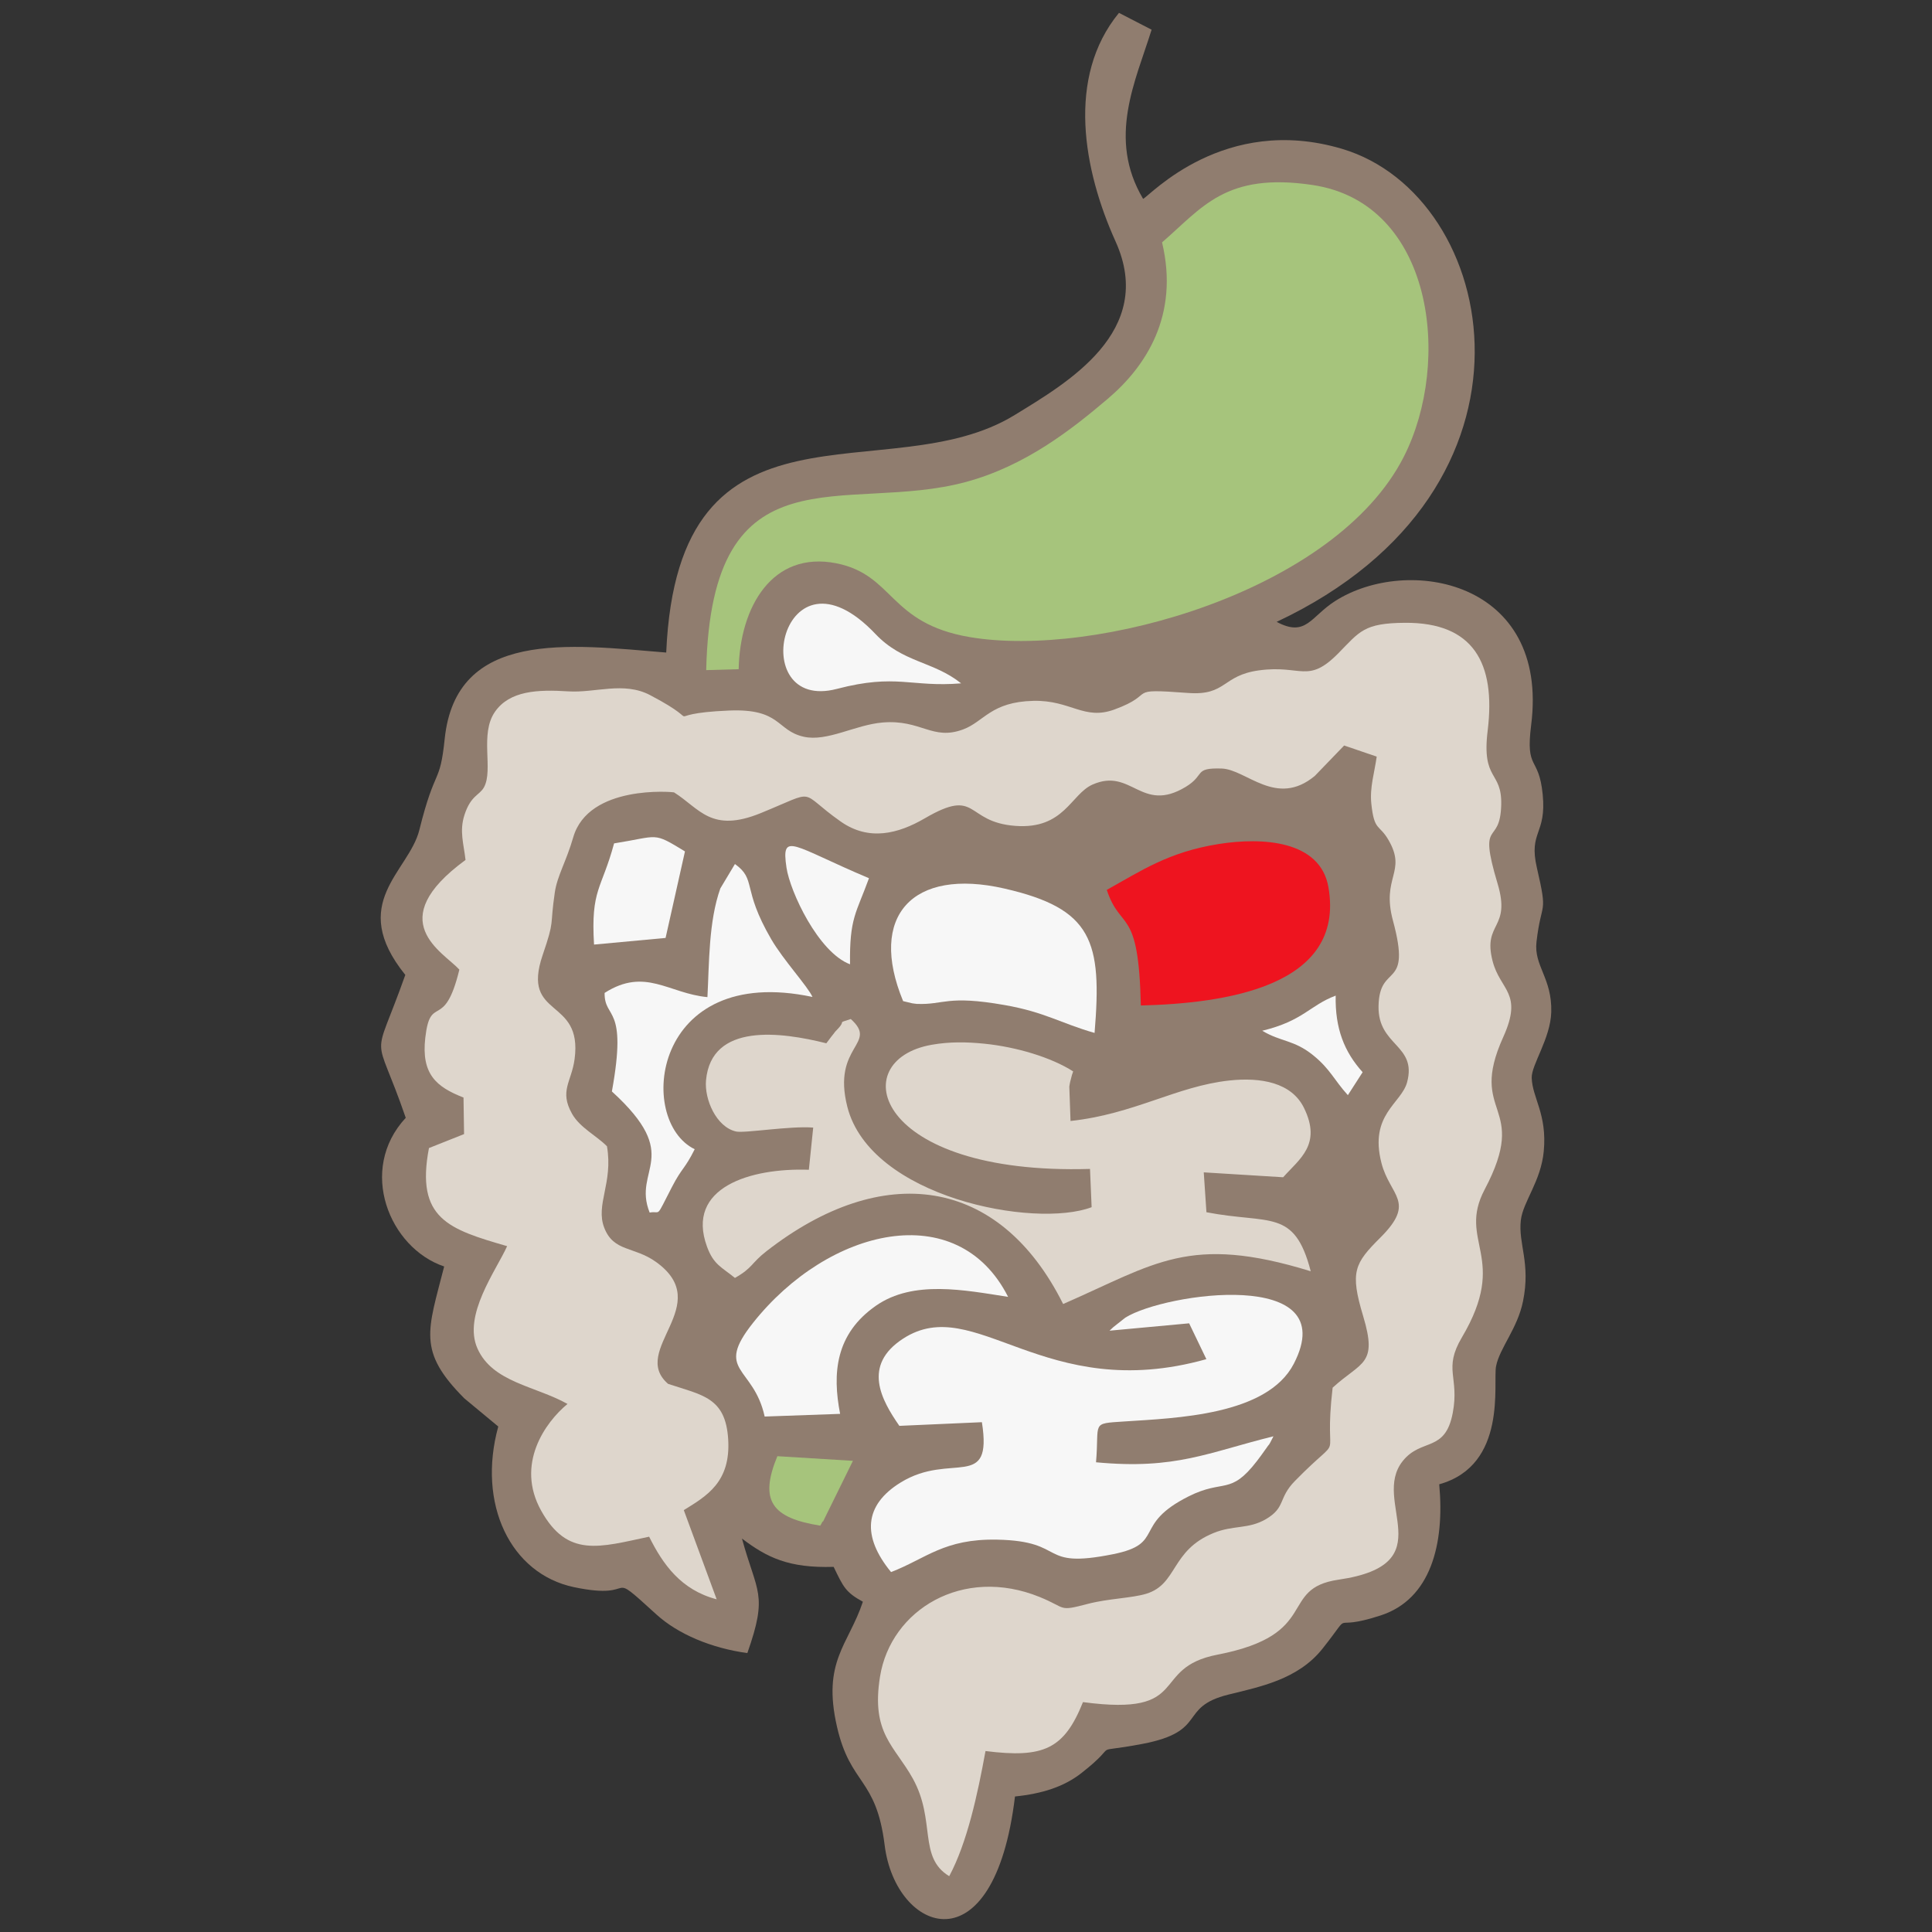
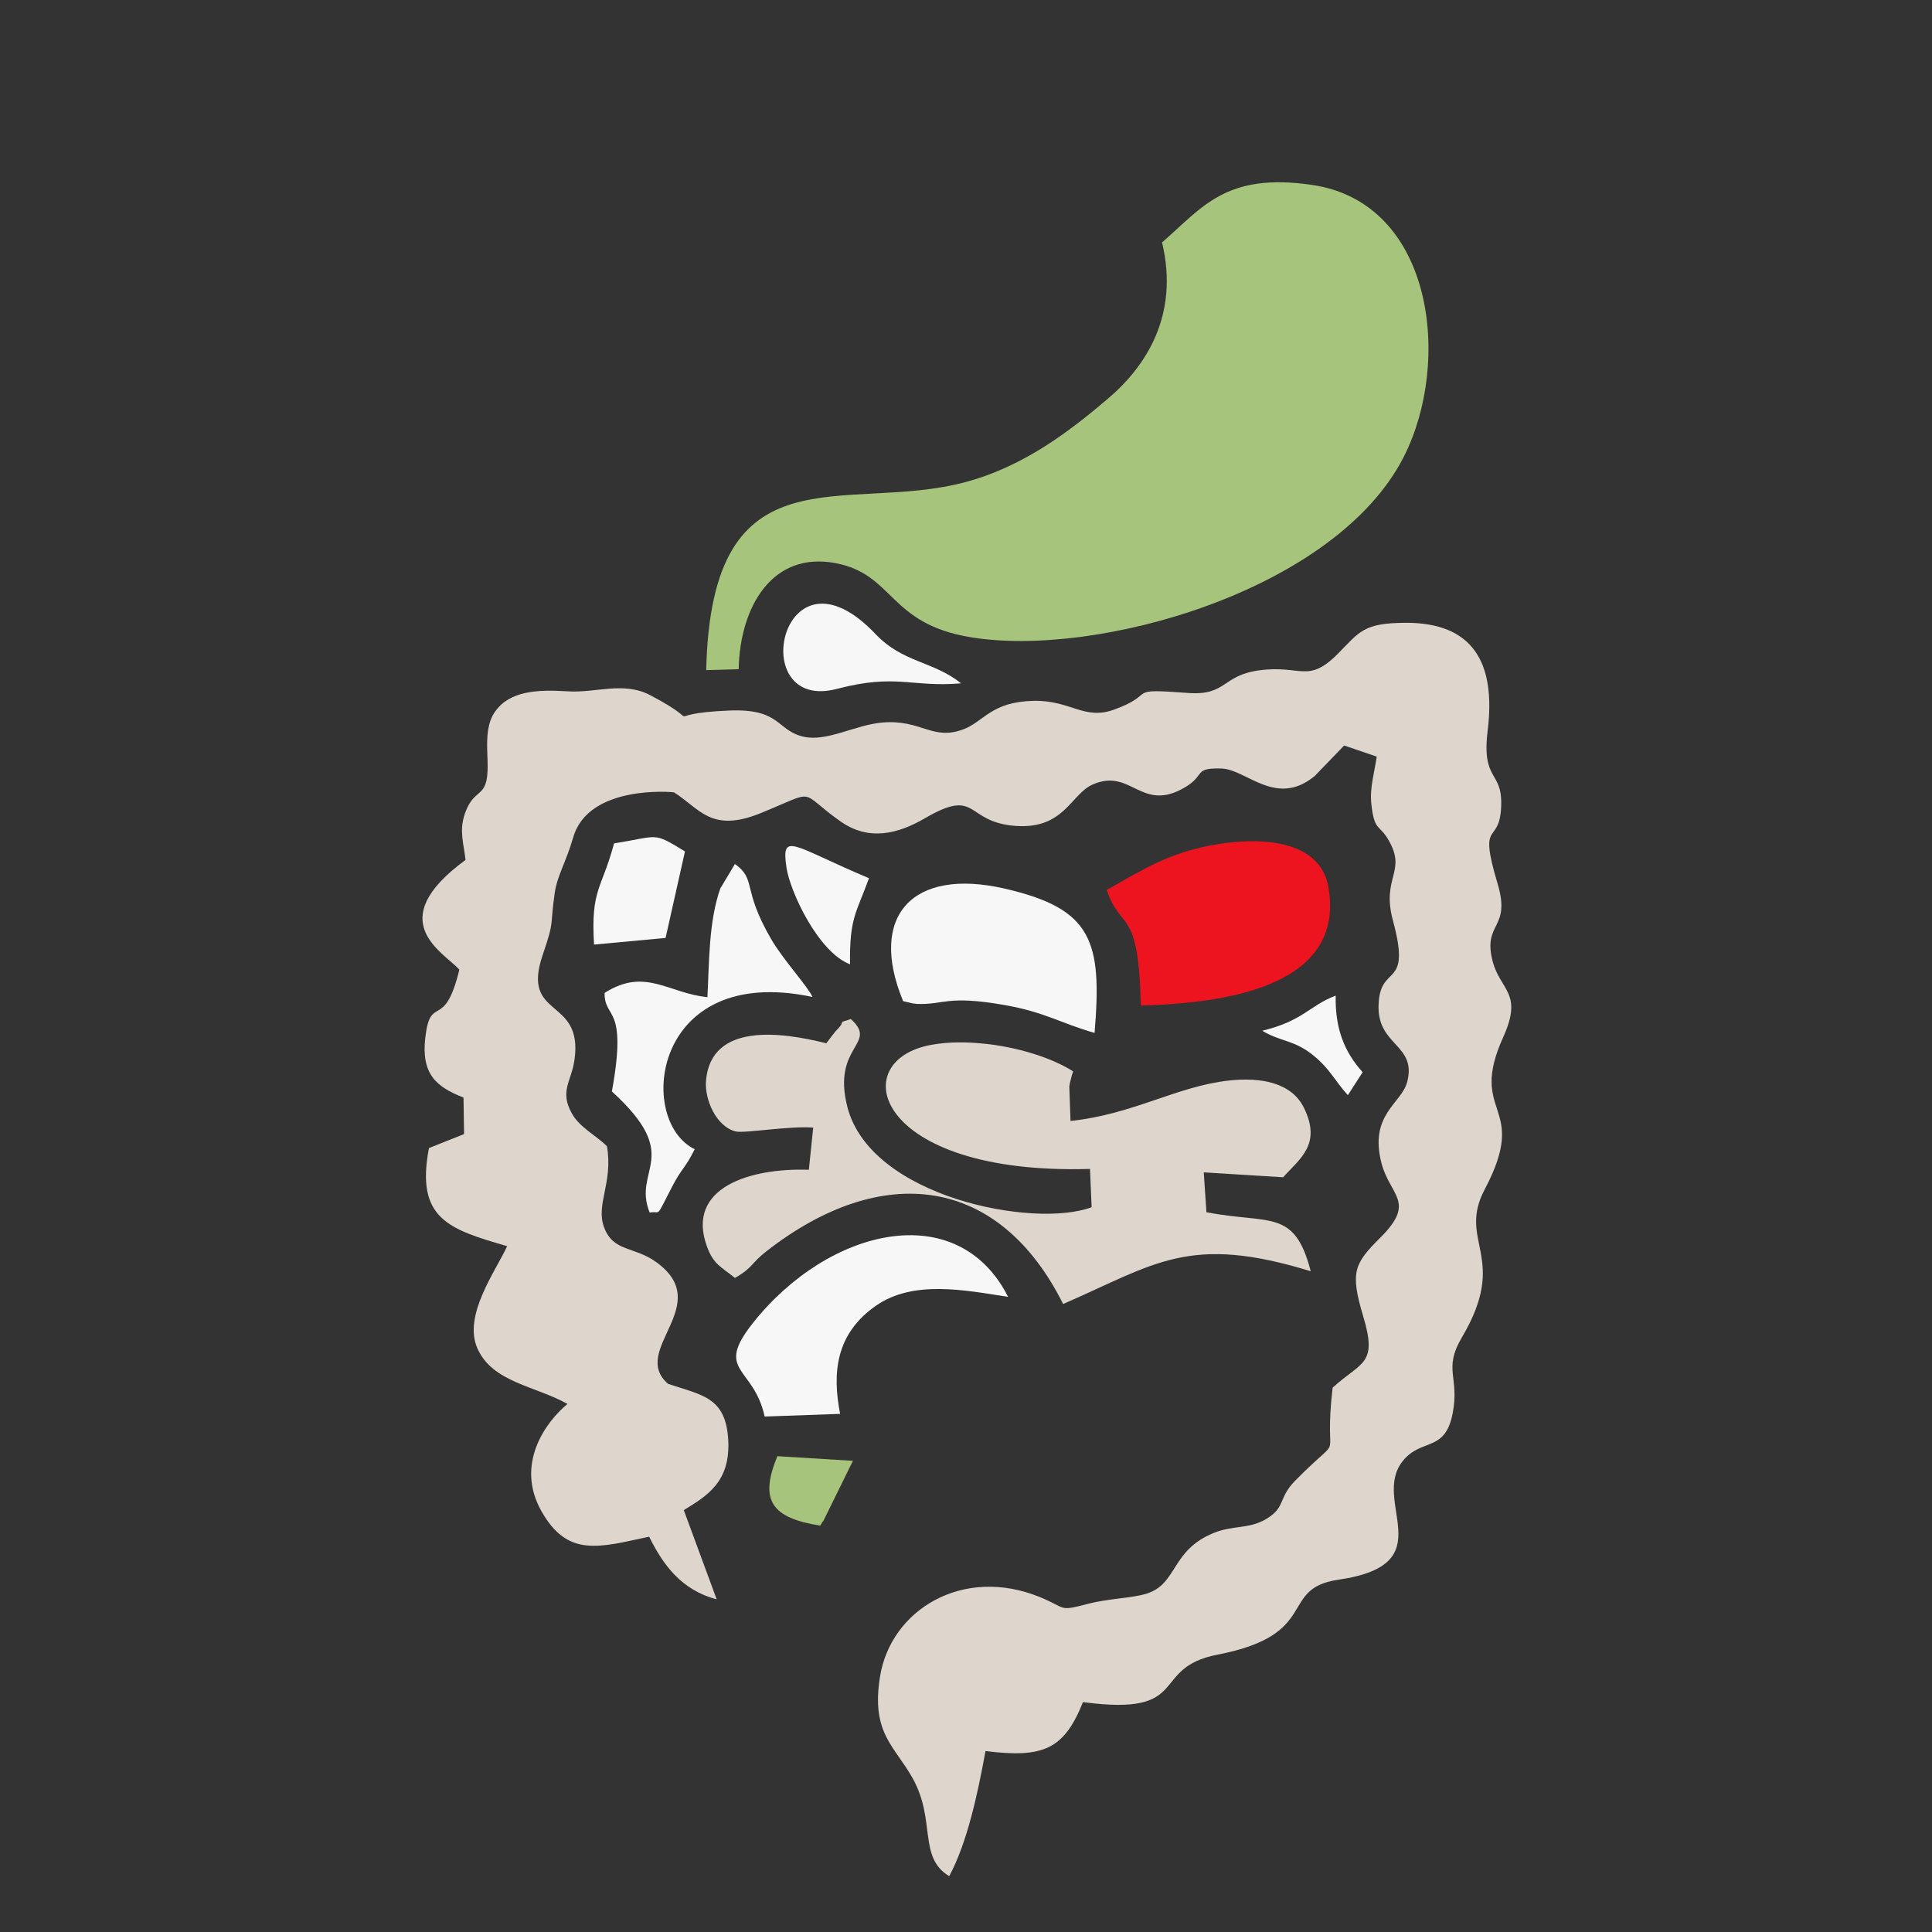
<svg xmlns="http://www.w3.org/2000/svg" xml:space="preserve" width="39.687mm" height="39.687mm" version="1.1" shape-rendering="geometricPrecision" text-rendering="geometricPrecision" image-rendering="optimizeQuality" fill-rule="evenodd" clip-rule="evenodd" viewBox="0 0 3968.74 3968.74">
  <rect x="0" y="0" width="3968.74" height="3968.74" fill="#333333" stroke="none" />
  <g id="Слой_x0020_1">
    <path fill="#907D6F" d="M110533.86 -332937.85c-3882.74,-322.88 -8385.04,-930.87 -8838.83,3446.85 -194.31,1874.02 -373.59,1066.75 -1010.32,3629.86 -415.76,1673.79 -2879.44,2909.62 -560.87,5785.62 -1322.79,3729.9 -1255.89,2000.45 17.64,5701.28 -1926.38,2075.76 -653.82,5194.91 1532.81,5931.96 -653.61,2569.1 -1083.15,3369.54 806.64,5264.37l1352.15 1121.11c-849.23,3090.21 485.42,5875.46 3018.34,6408.77 2724.9,573.68 1156.26,-852.19 3293.96,1092.59 857.7,780.32 2187.25,1341.33 3625.8,1538.39 837.44,-2376.31 377.38,-2392.92 -214.7,-4569.49 995.98,753.66 1858.37,1184.79 3657.83,1129.25 390.13,807.61 474.12,1011.01 1166.45,1391.83 -572.1,1724.7 -1634.99,2371.08 -1031.33,4995.03 539.85,2346.34 1562.02,2000.86 1900.47,4721.28 433.88,3487.91 4365.67,5015.49 5199.87,-1945.81 1100.93,-114.38 1959.25,-391.99 2654.82,-937.7 1670.27,-1310.46 169.85,-731.26 2426.47,-1160.32 2648.76,-503.61 1406.1,-1462.6 3433.22,-1967.31 1241.55,-309.16 2775.81,-596.76 3757.12,-1834.74 1327.89,-1675.16 146.62,-613.57 2326.7,-1326.58 1985.64,-649.41 2550.64,-2835.75 2328.63,-5229.78 2735.44,-764.06 2138.19,-4049.61 2267.86,-4711.56 142.08,-725.54 853.09,-1499.52 1074.75,-2588.53 313.16,-1538.04 -196.58,-2286.47 -86.34,-3236.29 85.85,-739.25 802.79,-1553.54 914.62,-2753.69 138.28,-1483.47 -455.24,-2123.65 -480.94,-2924.3 -16.75,-520.14 751.24,-1573.18 779.83,-2628.08 36.73,-1357.66 -699.91,-1837.84 -589.04,-2799.93 195.2,-1693.49 469.43,-1003.77 16.12,-2953.65 -339.62,-1460.59 390.68,-1319.89 231.58,-2928.29 -155.65,-1572.98 -694.4,-922.19 -460.61,-2768.57 731.61,-5776.32 -4938.74,-6786.15 -7821.62,-4948.24 -981.52,625.77 -1157.15,1458.11 -2332.84,830.48 11301.89,-5313.22 8900.29,-17000.96 2611,-18872.63 -4703.84,-1399.9 -7660.32,1861.12 -7938.96,1995.83 -1439.38,-2422.2 -296.56,-4705.91 338.04,-6750.18l-1301.37 -671.46c-2108.97,2566 -1419.32,6281.78 -135.94,9121.33 1626.17,3597.89 -1953.46,5650.77 -4020.54,6921.47 -5058.69,3109.78 -13437.39,-1350.35 -13908.47,9479.83z" />
    <path fill="#DED6CC" d="M102526.68 -324662.58c-3341.77,2445.84 -892.29,3668.79 -246.05,4375.32 -605.58,2497.17 -1155.01,924.26 -1359.45,2718.48 -164.81,1446.68 430.71,1960.49 1525.16,2386.03l21.98 1458.53 -1400.58 556.67c-541.58,2825.62 792.72,3238.77 3118.81,3914.49 -439.4,974.98 -1776.17,2756.66 -1183.47,4084.76 603.44,1352.14 2304.99,1490.84 3592.65,2210.67 -890.64,735.46 -2083.14,2407.59 -1051.18,4259.14 1053.38,1890.14 2324.84,1458.54 4308.07,1037.54 549.36,1106.02 1274.07,2127.09 2694.36,2498.34l-1311.56 -3558.06c911.1,-563.63 1876.63,-1113.88 1771.14,-2826.94 -103.28,-1676.54 -1032.09,-1757.91 -2397.32,-2210.67 -1561.89,-1349.32 1910.87,-3155.26 -486.11,-4867.63 -874.93,-625.01 -1685.15,-392.46 -2060.95,-1359.51 -359.88,-926.05 360.09,-1779.96 108.04,-3252.76 -412.59,-420.1 -1083.29,-743.73 -1394.04,-1297.57 -514.91,-917.44 -21.01,-1268.5 101.7,-2176.98 338.38,-2505.64 -2151.21,-1586.69 -1272.56,-4159.1 498.3,-1458.74 273.61,-1072.12 484.18,-2499.24 97.84,-663.39 452.69,-1221.16 734.98,-2195.92 611.79,-2112.56 3973.34,-1809.18 4021.02,-1792.43 1028.03,648.02 1477.76,1636.98 3465.32,825.66 2327.39,-950.17 1435.86,-894.64 3180.27,335 1132.28,798.17 2303.69,491.14 3363.62,-126.64 2147.9,-1252.03 1577.11,151.38 3610.7,303.58 1948.91,145.87 2212.88,-1266.01 3078.43,-1648.35 1559.82,-689.1 1939.41,1163.76 3714.13,94.18 801.13,-482.8 302.28,-767.16 1434.21,-734.29 991.37,28.8 2181.73,1572.77 3721.43,294.08l1169.9 -1212.9 1299.02 442.98c-86.61,630.46 -283.26,1228.53 -214.91,1877.25 117.89,1117.88 310.13,799.68 689.3,1457.15 737.88,1279.66 -298.62,1465.77 174.6,3212.24 764.2,2820.46 -543.36,1635.54 -576.02,3411.37 -29.43,1595.1 1541.48,1533.5 1140.13,3033.51 -228.69,854.53 -1518.75,1286.75 -1024.86,3219.89 337.83,1322.37 1400.93,1540.18 -36.86,2974.31 -1037.61,1035.06 -1226.54,1363.04 -691.58,3140.17 589.6,1958.35 -69.11,1802.22 -1218.54,2853.95 -390.89,3349.29 589.05,1587.79 -1503.25,3720.19 -680.34,693.43 -357.12,1055.79 -1158.6,1524.75 -702.12,410.79 -1296.61,228.27 -2096.29,556.52 -1705.2,699.85 -1420.43,2034.21 -2675.49,2420 -573.89,176.39 -1521.92,192.1 -2321.95,401.43 -1216.34,318.26 -831.86,176.87 -1930.86,-270.31 -3070.64,-1249.41 -5942.92,510.84 -6371.83,3171.93 -366.98,2276.75 583.94,2761.9 1310.11,4075.18 925.98,1674.75 201.2,3136.93 1450.26,3891.14 713.63,-1330.44 1131.31,-3257.99 1447.65,-4992.89 2314.5,291.18 3136.37,-72.14 3889.14,-1952.43 4395.5,588.71 2612.23,-1361.1 5369.23,-1893.92 4154.76,-803.06 2399.81,-2638.35 4828.77,-2991.14 4230.75,-614.47 1268.49,-3119.29 2561.45,-4734.64 744.36,-929.84 1691.56,-325.08 1993.77,-1914.8 275.06,-1446.54 -392.27,-1737.04 364.63,-3015.8 1901.3,-3212.03 -193.48,-3814.79 908.55,-5901.44 1823.16,-3452.16 -694.19,-2910.31 742.7,-6084.72 802.03,-1771.7 -120.44,-1848.94 -425.4,-3029.72 -404.19,-1565.19 750.97,-1252.51 197.61,-3096.21 -804.85,-2681.76 101.63,-1435.17 146.49,-3135.48 36.44,-1381.15 -789.35,-934.11 -540.48,-2967.22 330.46,-2700.09 -577.19,-4315.58 -3294.58,-4298.7 -1652.21,10.27 -1809.65,348.17 -2663.7,1215.24 -1220.82,1239.49 -1472.66,451.79 -3166.97,682.89 -1483.41,202.37 -1288.9,1015.14 -2826.59,901.38 -2597.84,-192.1 -1170.18,14.27 -2945.11,661.33 -1213.93,442.56 -1734.48,-379.58 -3225.12,-346.65 -1697.01,37.49 -1971.17,827.32 -2803.1,1138.27 -1233.91,461.17 -1673.3,-401.49 -3213.62,-274.71 -1093.76,89.99 -2215.56,779.7 -3152.64,567.83 -1097.55,-248.19 -896.49,-1131.04 -2975.97,-1044.91 -3084.84,127.81 -655.75,692.19 -3156.98,-617.92 -1050.63,-550.26 -2181.8,-78.21 -3260.54,-147.59 -1227.71,-79.03 -2335.8,-24.74 -2921.2,811.4 -624.32,891.6 -56.22,2316.99 -441.59,3017.1 -177.98,323.43 -524.15,317.44 -778.05,1102.58 -210.57,651 -27.49,1156.26 42.44,1795.74z" />
    <path fill="#A6C47C" d="M130317.79 -349304.01c695.16,2915.06 -647.54,4950.17 -2155.48,6232.58 -1461.14,1242.53 -3302.22,2686.17 -5661.86,3325.31 -4835.59,1309.77 -10162.38,-1493.8 -10371.09,7509.08l1295.79 -36.86c49.4,-2495.31 1344.98,-4727.69 3892.37,-4226.28 2312.51,455.24 2084.45,2390.23 5316.26,2943.65 5021.55,859.98 14605.7,-1830.94 17331.07,-7195.98 1922.8,-3785.3 1184.5,-10122.83 -3644.81,-10840.86 -3473.66,-516.42 -4399.5,907.52 -6002.25,2289.36z" />
-     <path fill="#DED6CC" d="M116922.3 -317347.39c-1797.67,-451.45 -4590.29,-835.45 -4800.24,1477.75 -68.97,759.52 409.83,1862.78 1197.8,2041.66 336.59,76.41 2152.8,-229.93 3079.12,-156.07l-173.49 1682.88c-2329.39,-80.48 -4926.61,702.6 -4065.39,3064.44 263.07,721.41 576.02,812.85 1116.15,1251.21 724.65,-412.66 629.01,-576.58 1262.57,-1069.72 4622.61,-3598.3 9278.91,-3003.94 11832.03,2110.56 3676.98,-1602.4 5023.89,-2804.41 9879.53,-1306.67 -653.2,-2517.7 -1629.13,-1866.64 -4161.58,-2355.09l-107.08 -1591.17 3168.22 195.41c647.82,-731.47 1549.48,-1300.47 831.03,-2767.34 -495.89,-1012.52 -1720.15,-1230.05 -2983.62,-1092.52 -2109.18,229.65 -3777.86,1336.92 -6331.53,1614.39l-48.44 -1370.96c6.82,-57.46 22.81,-128.5 31.49,-179.35l77.31 -298.28c6.13,-24.53 36.86,-85.02 44.37,-130.22 -871.69,-557.43 -2254.15,-974.36 -3546.69,-1105.06 -713.01,-72.08 -1391.56,-81.31 -2099.05,43.61 -3495.78,617.02 -2290.53,5209.59 6318.16,4953.55l64.63 1526.6c-2269.79,860.25 -8825.87,-387.16 -9746.82,-4005.37 -626.54,-2461.69 1261.26,-2492.97 136.77,-3503.08 -602.21,203.67 -141.39,5.24 -538.68,417.62 -155.1,161.02 -53.06,63.94 -222.77,267.48l-213.8 283.74z" />
    <path fill="#F7F7F7" d="M128221.43 -305880.34l3177.17 -293.94 687.3 1429.93c-6490.62,1822.82 -9226.26,-2682.44 -12098.33,-819.8 -1647.32,1068.41 -862.04,2455.07 -151.31,3480.89l3293.48 -146.07c437.53,2771.47 -1230.88,1167.76 -3241.39,2405.8 -1459.7,898.91 -1554.17,2148.66 -383.3,3574.05 1391.28,-533.58 2108,-1334.57 4226.41,-1293.51 2845.34,55.19 1605.98,1185.75 4628.74,581.06 2120.96,-424.31 745.94,-1169.42 3021.45,-2309.48 1403.89,-703.43 1651.39,-21.98 2715.25,-1399.62 82.06,-106.32 255.63,-339.41 329.56,-449.04 257.62,-381.93 68.97,-26.46 336.1,-546.53 -2614.02,645.55 -3894.51,1338.09 -7079.46,1036.91 138.49,-1615.14 -222.9,-1538.59 1116.15,-1627.89 2068.25,-137.94 5709.68,-239.92 6776.23,-2305.28 1989.49,-3852.69 -5147.3,-2824.38 -6721.73,-1839.08l-476.53 376.07c-39.55,32.66 -105.83,94.95 -155.79,145.53z" />
    <path fill="#EE141F" d="M128112.5 -323467.8c558.52,1684.04 1273.04,622.53 1358.55,4612.54 3302.92,-85.71 8175.78,-727.19 7485.1,-4719.48 -324.33,-1874.5 -2642.07,-1999.28 -4378.21,-1723.74 -2002.24,317.71 -3097.11,1070.82 -4465.44,1830.68z" />
    <path fill="#F7F7F7" d="M119986.33 -319029.79l360.84 86.34c40.66,3.37 132.23,22.12 183.28,24.18 1102.86,45 1181.75,-363.11 3510.8,46.99 1611.08,283.68 2220.32,720.59 3584.11,1111.68 305.03,-3666.72 -83.24,-4955.61 -3592.66,-5760.19 -3682.15,-844.26 -5450.67,1098.93 -4046.37,4491z" />
    <path fill="#F7F7F7" d="M114462.2 -302454.85l3010.49 -106.8c-314.47,-1614.25 -192.1,-3187.78 1432.49,-4316.82 1489.74,-1035.33 3535.19,-620.19 5270.15,-351.4 -2022.22,-3988.84 -7166.21,-2753.35 -10175.6,1034.78 -1564.02,1968.62 16.88,1709.4 462.47,3740.24z" />
    <path fill="#F7F7F7" d="M112178.56 -319189.43c-1546.93,-143.74 -2482.56,-1202.98 -4102.81,-167.64 -13.98,1082.46 926.26,444.07 290.57,3931.23 2879.23,2624.37 803.82,3086.01 1506.9,4832.63 474.25,-86.96 212.84,288.01 885.6,-1013.08 411.01,-794.79 501.82,-695.5 911.86,-1514.13 -2346.34,-1138.83 -1700.65,-7435.49 4698.88,-6075.84 -179.01,-410.66 -1160.66,-1469.9 -1645.67,-2303.89 -1190.91,-2047.99 -571.13,-2368.67 -1447.64,-3000.16l-582.23 972.97c-469.98,1317.01 -444.42,2998.03 -515.46,4337.91z" />
    <path fill="#F7F7F7" d="M122301.25 -331708.76c-1115.95,-891.88 -2323.81,-816.78 -3416.74,-1968.07 -3763.39,-3964.45 -5239.22,3157.53 -1535.91,2188.14 2373.97,-621.43 2950.82,-54.64 4952.65,-220.07z" />
    <path fill="#F7F7F7" d="M108453.89 -325323.28c-495.82,1844.93 -933.97,1814.2 -799.68,4037.28l2854.63 -264.93 773.23 -3451.61c-1302.54,-795.41 -1005.7,-610.07 -2828.18,-320.74z" />
    <path fill="#F7F7F7" d="M117868.19 -320499c-24.25,-1859.4 247.57,-2033.73 756.14,-3434.38 -3054.59,-1288.62 -3512.38,-1899.23 -3290.58,-416.93 141.04,942.18 1262.57,3370.17 2534.44,3851.31z" />
    <path fill="#A6C47C" d="M116679.21 -298102c42.72,-51.12 97.7,-202.71 113.48,-164.53l1191.26 -2421.17 -3015.11 -184.94c-739.94,1786.99 -207.12,2465.47 1710.37,2770.64z" />
    <path fill="#F7F7F7" d="M134314.9 -317847.76c754.63,452.21 1263.26,355.26 2036.08,981.38 678.34,549.56 832.06,985.37 1380.6,1588.68l589.18 -916.12c-731.12,-810.23 -1103.06,-1745.65 -1075.29,-3055.56 -1041.74,391.3 -1285.31,1004.19 -2930.57,1401.62z" />
    <g id="_2704904694720">
-       <path fill="#907D6F" d="M1368.54 1340.47c-199.9,-16.62 -431.7,-47.92 -455.06,177.46 -10.01,96.49 -19.24,54.92 -52.02,186.89 -21.4,86.17 -148.25,149.8 -28.88,297.86 -68.1,192.04 -64.65,103 0.91,293.53 -99.18,106.87 -33.66,267.46 78.92,305.41 -33.65,132.26 -55.77,173.48 41.53,271.03l69.61 57.72c-43.72,159.1 24.99,302.49 155.4,329.95 140.29,29.54 59.53,-43.87 169.59,56.25 44.16,40.18 112.61,69.06 186.67,79.21 43.12,-122.35 19.43,-123.2 -11.05,-235.26 51.28,38.8 95.68,61 188.32,58.14 20.09,41.58 24.41,52.05 60.05,71.65 -29.45,88.8 -84.17,122.08 -53.09,257.17 27.79,120.8 80.42,103.01 97.84,243.07 22.34,179.58 224.77,258.22 267.71,-100.18 56.69,-5.88 100.88,-20.18 136.69,-48.27 85.99,-67.47 8.74,-37.65 124.92,-59.74 136.37,-25.93 72.39,-75.3 176.76,-101.29 63.92,-15.91 142.91,-30.72 193.43,-94.46 68.37,-86.24 7.55,-31.59 119.79,-68.3 102.23,-33.43 131.32,-145.99 119.89,-269.25 140.83,-39.34 110.09,-208.49 116.76,-242.57 7.32,-37.35 43.92,-77.2 55.33,-133.27 16.13,-79.18 -10.12,-117.72 -4.44,-166.62 4.42,-38.06 41.33,-79.98 47.09,-141.77 7.12,-76.38 -23.44,-109.34 -24.76,-150.56 -0.87,-26.78 38.67,-80.99 40.15,-135.3 1.89,-69.9 -36.04,-94.62 -30.33,-144.15 10.05,-87.19 24.17,-51.68 0.83,-152.07 -17.49,-75.2 20.11,-67.96 11.92,-150.76 -8.01,-80.99 -35.75,-47.48 -23.71,-142.54 37.66,-297.39 -254.27,-349.38 -402.69,-254.76 -50.54,32.22 -59.58,75.07 -120.11,42.76 581.87,-273.55 458.23,-875.29 134.43,-971.65 -242.18,-72.07 -394.39,95.82 -408.74,102.75 -74.1,-124.7 -15.27,-242.28 17.41,-347.53l-67 -34.57c-108.58,132.11 -73.08,323.42 -7,469.61 83.72,185.24 -100.58,290.93 -207,356.35 -260.44,160.11 -691.82,-69.52 -716.07,488.06z" />
      <path fill="#DED6CC" d="M956.29 1766.52c-172.05,125.93 -45.94,188.89 -12.66,225.26 -31.18,128.57 -59.47,47.59 -69.99,139.96 -8.49,74.48 22.17,100.94 78.52,122.85l1.13 75.09 -72.11 28.66c-27.88,145.47 40.81,166.74 160.57,201.53 -22.62,50.2 -91.44,141.93 -60.93,210.3 31.07,69.62 118.67,76.76 184.97,113.82 -45.86,37.87 -107.25,123.95 -54.12,219.28 54.23,97.31 119.69,75.09 221.8,53.42 28.28,56.94 65.59,109.51 138.71,128.62l-67.52 -183.18c46.91,-29.02 96.62,-57.35 91.19,-145.55 -5.32,-86.31 -53.14,-90.5 -123.43,-113.81 -80.41,-69.47 98.38,-162.45 -25.03,-250.61 -45.04,-32.18 -86.76,-20.2 -106.1,-69.99 -18.53,-47.68 18.54,-91.64 5.56,-167.47 -21.24,-21.63 -55.77,-38.29 -71.77,-66.8 -26.51,-47.24 -1.08,-65.31 5.23,-112.08 17.43,-129.01 -110.75,-81.69 -65.51,-214.13 25.65,-75.11 14.08,-55.2 24.92,-128.67 5.04,-34.16 23.31,-62.88 37.84,-113.06 31.5,-108.76 204.57,-93.15 207.02,-92.28 52.93,33.36 76.09,84.28 178.42,42.51 119.82,-48.92 73.92,-46.06 163.73,17.24 58.29,41.1 118.6,25.29 173.17,-6.52 110.59,-64.46 81.2,7.8 185.9,15.63 100.34,7.51 113.93,-65.18 158.49,-84.86 80.31,-35.48 99.85,59.91 191.22,4.85 41.25,-24.86 15.56,-39.5 73.84,-37.81 51.04,1.49 112.33,80.98 191.6,15.14l60.23 -62.44 66.88 22.8c-4.46,32.46 -14.58,63.25 -11.07,96.65 6.07,57.56 15.97,41.17 35.49,75.02 37.99,65.89 -15.37,75.47 8.99,165.38 39.35,145.21 -27.97,84.21 -29.65,175.64 -1.52,82.12 79.36,78.95 58.69,156.18 -11.77,43.99 -78.19,66.24 -52.76,165.77 17.39,68.08 72.13,79.29 -1.9,153.13 -53.42,53.29 -63.15,70.18 -35.6,161.67 30.35,100.83 -3.56,92.79 -62.74,146.93 -20.12,172.44 30.33,81.75 -77.39,191.54 -35.03,35.7 -18.39,54.35 -59.65,78.5 -36.15,21.15 -66.76,11.75 -107.93,28.65 -87.79,36.03 -73.13,104.73 -137.75,124.59 -29.54,9.08 -78.35,9.89 -119.54,20.67 -62.62,16.39 -42.83,9.11 -99.41,-13.92 -158.09,-64.32 -305.97,26.3 -328.05,163.31 -18.9,117.22 30.06,142.19 67.45,209.81 47.67,86.22 10.36,161.5 74.67,200.33 36.74,-68.5 58.24,-167.74 74.53,-257.06 119.16,14.99 161.47,-3.71 200.23,-100.52 226.3,30.31 134.49,-70.07 276.43,-97.5 213.91,-41.35 123.55,-135.84 248.61,-154 217.82,-31.64 65.3,-160.6 131.87,-243.76 38.32,-47.87 87.09,-16.74 102.65,-98.58 14.16,-74.48 -20.2,-89.43 18.77,-155.27 97.89,-165.37 -9.96,-196.4 46.78,-303.83 93.86,-177.74 -35.74,-149.84 38.24,-313.27 41.29,-91.22 -6.2,-95.19 -21.9,-155.99 -20.81,-80.58 38.66,-64.48 10.17,-159.4 -41.44,-138.07 5.23,-73.89 7.54,-161.43 1.88,-71.11 -40.64,-48.09 -27.82,-152.77 17.01,-139.01 -29.72,-222.18 -169.62,-221.31 -85.07,0.53 -93.17,17.92 -137.14,62.56 -62.86,63.82 -75.82,23.26 -163.05,35.16 -76.38,10.42 -66.36,52.27 -145.53,46.41 -133.75,-9.89 -60.25,0.73 -151.63,34.05 -62.5,22.78 -89.3,-19.55 -166.04,-17.85 -87.37,1.93 -101.49,42.59 -144.32,58.6 -63.53,23.75 -86.15,-20.67 -165.45,-14.14 -56.31,4.63 -114.07,40.14 -162.31,29.23 -56.51,-12.77 -46.16,-58.23 -153.22,-53.79 -158.82,6.58 -33.76,35.63 -162.53,-31.82 -54.1,-28.33 -112.33,-4.02 -167.87,-7.59 -63.21,-4.07 -120.26,-1.28 -150.4,41.77 -32.14,45.9 -2.89,119.29 -22.73,155.33 -9.17,16.66 -26.99,16.35 -40.06,56.77 -10.84,33.52 -1.42,59.53 2.18,92.45z" />
      <path fill="#A6C47C" d="M2387.11 497.87c35.79,150.08 -33.34,254.86 -110.98,320.88 -75.22,63.97 -170.01,138.3 -291.5,171.2 -248.95,67.44 -523.2,-76.9 -533.95,386.61l66.72 -1.9c2.54,-128.47 69.24,-243.41 200.39,-217.59 119.06,23.44 107.32,123.06 273.71,151.55 258.53,44.28 751.97,-94.26 892.28,-370.48 99,-194.88 60.99,-521.17 -187.65,-558.14 -178.84,-26.58 -226.51,46.73 -309.02,117.87z" />
      <path fill="#DED6CC" d="M1697.45 2143.14c-92.56,-23.24 -236.33,-43.01 -247.14,76.08 -3.55,39.11 21.1,95.91 61.67,105.12 17.33,3.93 110.83,-11.84 158.52,-8.04l-8.93 86.64c-119.93,-4.14 -253.64,36.18 -209.3,157.77 13.54,37.15 29.65,41.85 57.46,64.42 37.31,-21.24 32.39,-29.68 65,-55.07 238,-185.26 477.72,-154.66 609.17,108.66 189.31,-82.5 258.65,-144.38 508.64,-67.27 -33.63,-129.63 -83.87,-96.11 -214.25,-121.25l-5.52 -81.93 163.12 10.07c33.35,-37.66 79.77,-66.96 42.78,-142.48 -25.53,-52.13 -88.56,-63.33 -153.61,-56.25 -108.59,11.83 -194.5,68.83 -325.97,83.12l-2.5 -70.58c0.35,-2.96 1.18,-6.62 1.62,-9.24l3.98 -15.36c0.32,-1.26 1.9,-4.37 2.29,-6.7 -44.88,-28.7 -116.06,-50.16 -182.6,-56.89 -36.71,-3.71 -71.64,-4.19 -108.07,2.24 -179.98,31.77 -117.93,268.22 325.29,255.03l3.33 78.6c-116.86,44.29 -454.4,-19.93 -501.82,-206.22 -32.25,-126.73 64.94,-128.34 7.05,-180.35 -31.01,10.49 -7.28,0.27 -27.74,21.5 -7.98,8.29 -2.73,3.29 -11.47,13.77l-11 14.61z" />
-       <path fill="#F7F7F7" d="M2279.18 2733.52l163.57 -15.14 35.39 73.62c-334.17,93.85 -475.01,-138.1 -622.88,-42.21 -84.81,55.01 -44.38,126.4 -7.79,179.22l169.56 -7.52c22.53,142.68 -63.37,60.12 -166.88,123.86 -75.15,46.28 -80.01,110.62 -19.73,184.01 71.63,-27.48 108.53,-68.71 217.59,-66.6 146.49,2.84 82.69,61.05 238.31,29.92 109.2,-21.85 38.41,-60.21 155.56,-118.91 72.28,-36.21 85.02,-1.13 139.79,-72.06 4.23,-5.47 13.16,-17.47 16.97,-23.11 13.26,-19.67 3.55,-1.37 17.3,-28.14 -134.58,33.23 -200.5,68.89 -364.48,53.38 7.13,-83.15 -11.48,-79.21 57.47,-83.81 106.48,-7.1 293.96,-12.35 348.87,-118.68 102.42,-198.36 -265.01,-145.42 -346.07,-94.69l-24.53 19.36c-2.04,1.69 -5.45,4.89 -8.02,7.5z" />
      <path fill="#EE141F" d="M2273.57 1828.03c28.75,86.71 65.54,32.06 69.94,237.48 170.05,-4.41 420.93,-37.44 385.37,-242.98 -16.7,-96.51 -136.03,-102.93 -225.41,-88.75 -103.08,16.36 -159.45,55.13 -229.9,94.25z" />
      <path fill="#F7F7F7" d="M1855.2 2056.52l18.57 4.45c2.1,0.17 6.81,1.14 9.44,1.24 56.78,2.32 60.84,-18.69 180.75,2.42 82.95,14.61 114.31,37.1 184.53,57.24 15.7,-188.78 -4.29,-255.14 -184.97,-296.56 -189.57,-43.47 -280.62,56.57 -208.32,231.21z" />
      <path fill="#F7F7F7" d="M1570.79 2909.88l154.99 -5.5c-16.19,-83.11 -9.89,-164.12 73.75,-222.25 76.7,-53.31 182.01,-31.93 271.34,-18.09 -104.12,-205.37 -368.95,-141.76 -523.89,53.27 -80.52,101.35 0.87,88.01 23.81,192.57z" />
      <path fill="#F7F7F7" d="M1453.22 2048.3c-79.65,-7.4 -127.82,-61.93 -211.23,-8.63 -0.72,55.73 47.68,22.87 14.96,202.4 148.23,135.12 41.38,158.88 77.58,248.81 24.41,-4.48 10.96,14.82 45.59,-52.16 21.16,-40.92 25.84,-35.81 46.95,-77.96 -120.8,-58.63 -87.56,-382.81 241.92,-312.81 -9.22,-21.14 -59.76,-75.67 -84.73,-118.61 -61.31,-105.44 -29.4,-121.95 -74.53,-154.46l-29.98 50.09c-24.19,67.8 -22.88,154.35 -26.53,223.33z" />
      <path fill="#F7F7F7" d="M1974.38 1403.75c-57.46,-45.91 -119.64,-42.05 -175.91,-101.32 -193.76,-204.11 -269.74,162.56 -79.08,112.65 122.23,-31.99 151.93,-2.81 254.99,-11.33z" />
      <path fill="#F7F7F7" d="M1261.45 1732.51c-25.52,94.98 -48.08,93.4 -41.17,207.85l146.97 -13.64 39.81 -177.7c-67.06,-40.95 -51.78,-31.41 -145.61,-16.51z" />
      <path fill="#F7F7F7" d="M1746.15 1980.88c-1.25,-95.73 12.74,-104.7 38.92,-176.82 -157.26,-66.34 -180.83,-97.78 -169.41,-21.46 7.26,48.51 65,173.51 130.49,198.28z" />
      <path fill="#A6C47C" d="M1684.93 3133.98c2.2,-2.63 5.03,-10.44 5.84,-8.47l61.33 -124.65 -155.23 -9.53c-38.09,92.01 -10.66,126.94 88.06,142.65z" />
      <path fill="#F7F7F7" d="M2592.9 2117.38c38.85,23.28 65.04,18.29 104.82,50.53 34.93,28.29 42.84,50.73 71.08,81.79l30.34 -47.17c-37.65,-41.71 -56.79,-89.87 -55.36,-157.31 -53.64,20.14 -66.18,51.7 -150.88,72.16z" />
    </g>
  </g>
</svg>